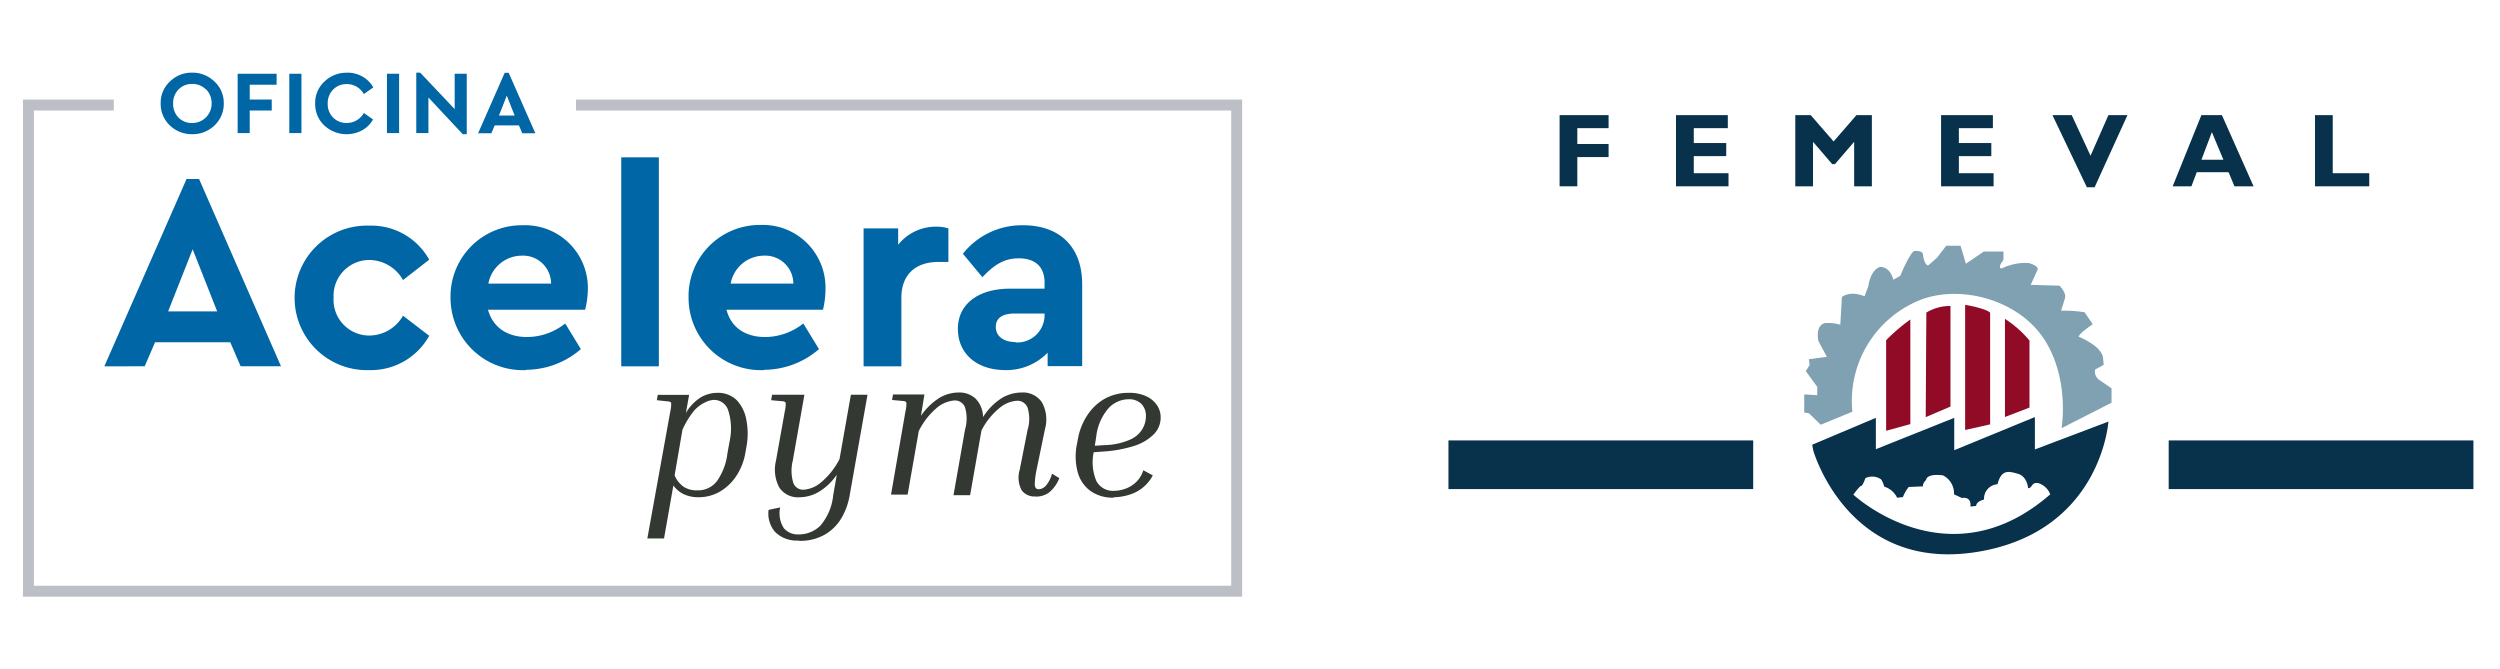
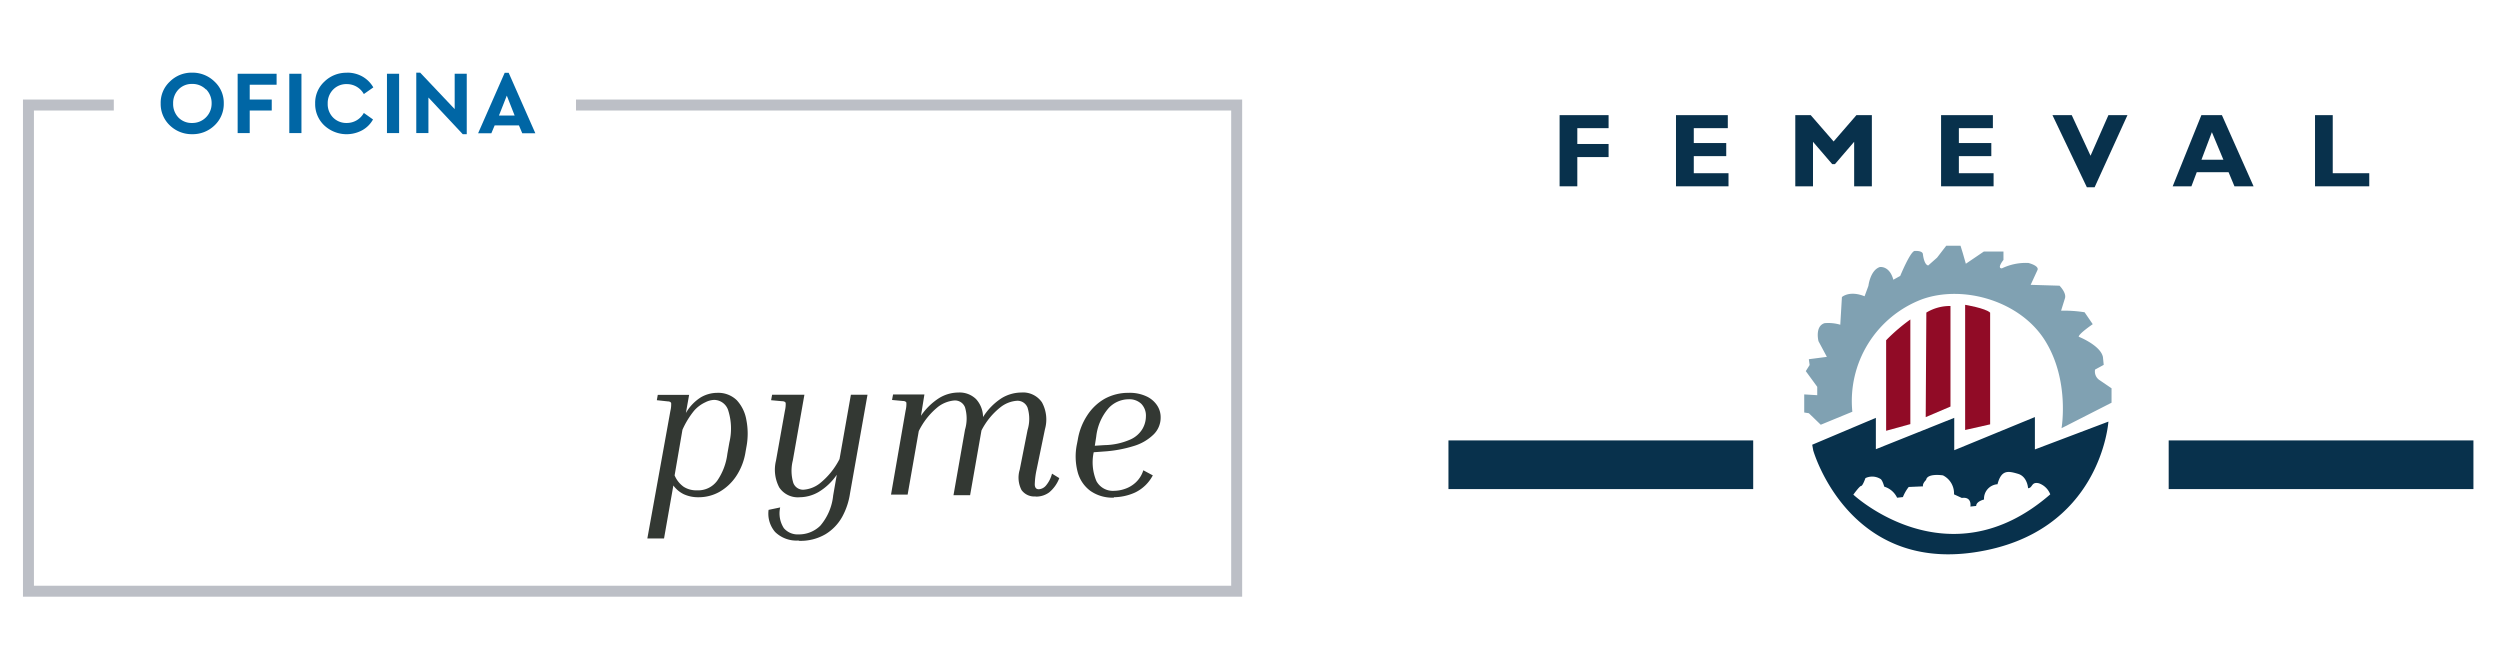
<svg xmlns="http://www.w3.org/2000/svg" viewBox="0 0 318.96 85.33">
  <defs>
    <style>.cls-1{fill:#333833;}.cls-2{fill:#0066a5;}.cls-3{fill:#bcbfc6;}.cls-4{fill:#08314c;}.cls-5{fill:#80a1b2;}.cls-6{fill:#910b26;}.cls-7{fill:none;}</style>
  </defs>
  <title>Recurso 13</title>
  <g id="Capa_2" data-name="Capa 2">
    <g id="Capa_1-2" data-name="Capa 1">
      <path class="cls-1" d="M139.68,56.87l.18-1.16a6.67,6.67,0,0,1,1.58-3.64A3.52,3.52,0,0,1,144,50.94a2.19,2.19,0,0,1,1.62.59,2.15,2.15,0,0,1,.58,1.59,3.22,3.22,0,0,1-.44,1.6,3.4,3.4,0,0,1-1.58,1.37,8.52,8.52,0,0,1-3.26.7Zm2.41,6.57a6.76,6.76,0,0,0,2.72-.6,5,5,0,0,0,2.27-2.19L145.87,60a3.54,3.54,0,0,1-1,1.58,3.79,3.79,0,0,1-1.37.8,4.27,4.27,0,0,1-1.34.24,2.39,2.39,0,0,1-2.27-1.23,6.15,6.15,0,0,1-.35-3.69l1.35-.1a16.3,16.3,0,0,0,3.74-.69,6.13,6.13,0,0,0,2.53-1.46,3,3,0,0,0,.92-2.23,2.7,2.7,0,0,0-.46-1.51,3.27,3.27,0,0,0-1.37-1.15,5,5,0,0,0-2.23-.44,6.26,6.26,0,0,0-3.07.75A6.48,6.48,0,0,0,138.71,53a8,8,0,0,0-1.2,3.09l-.11.57a7.76,7.76,0,0,0,.1,3.59,4.36,4.36,0,0,0,1.63,2.39,4.89,4.89,0,0,0,3,.85m-9.94-.13a2.82,2.82,0,0,0,1.67-.54A4.38,4.38,0,0,0,135.15,61l-.93-.57a3.84,3.84,0,0,1-.79,1.54,1.3,1.3,0,0,1-.89.45c-.33,0-.5-.19-.52-.58a9.81,9.81,0,0,1,.23-1.9l1.07-5.18a4.56,4.56,0,0,0-.38-3.42,2.92,2.92,0,0,0-2.65-1.26,4.89,4.89,0,0,0-2.5.72,7.78,7.78,0,0,0-2.37,2.41,3.43,3.43,0,0,0-.89-2.29,3,3,0,0,0-2.26-.84,4.75,4.75,0,0,0-2.44.7,8,8,0,0,0-2.33,2.27l.44-2.72h-4l-.13.7,1.4.13c.25,0,.4.11.43.22a3.49,3.49,0,0,1-.1,1l-1.86,10.72h2.12L117.22,55a9.16,9.16,0,0,1,2.48-3.11,4,4,0,0,1,2.1-.8,1.38,1.38,0,0,1,1.32.88,5,5,0,0,1,0,2.85l-1.47,8.36h2.12l1.45-8.26a9,9,0,0,1,2.47-3,3.85,3.85,0,0,1,2.08-.79,1.38,1.38,0,0,1,1.33.88,4.84,4.84,0,0,1,0,2.85l-1,5.07a3.45,3.45,0,0,0,.23,2.59,2,2,0,0,0,1.76.82M101.93,69a6.28,6.28,0,0,0,3.4-.85,6,6,0,0,0,2.12-2.21,8.92,8.92,0,0,0,1-3l2.23-12.58h-2.12l-1.45,8.21a9.51,9.51,0,0,1-2.5,3.09,3.82,3.82,0,0,1-2.11.82,1.33,1.33,0,0,1-1.29-.88,5.38,5.38,0,0,1-.06-2.85l1.48-8.39H98.51l-.13.7,1.42.13c.26,0,.41.11.44.22a3.49,3.49,0,0,1-.1,1L99,58.79a4.84,4.84,0,0,0,.42,3.4,2.84,2.84,0,0,0,2.61,1.25,4.89,4.89,0,0,0,2.41-.67,7.42,7.42,0,0,0,2.32-2.2l-.46,2.64a7,7,0,0,1-1.65,3.87,3.87,3.87,0,0,1-2.75,1.1,2.31,2.31,0,0,1-1.89-.79,3.47,3.47,0,0,1-.47-2.65l-1.48.31a3.59,3.59,0,0,0,.83,2.82,3.89,3.89,0,0,0,3,1.09m-13-6.4a3,3,0,0,1-1.66-.45,3.38,3.38,0,0,1-1.16-1.46l1-5.82a10.87,10.87,0,0,1,1.46-2.4A4.29,4.29,0,0,1,90,51.32a2.65,2.65,0,0,1,1.12-.3,1.91,1.91,0,0,1,1.81,1.41,7.65,7.65,0,0,1,.13,4l-.26,1.47a7.7,7.7,0,0,1-1.28,3.41A3,3,0,0,1,89,62.56M84.72,68.7l1.19-6.76a3.61,3.61,0,0,0,1.34,1.12,4.4,4.4,0,0,0,1.87.38,5.4,5.4,0,0,0,2.66-.68,6.38,6.38,0,0,0,2.14-2,7.78,7.78,0,0,0,1.2-3.11l.1-.57a9.08,9.08,0,0,0,0-3.52A4.91,4.91,0,0,0,94,51.06a3.39,3.39,0,0,0-2.51-.94,4.2,4.2,0,0,0-2.07.57,5.73,5.73,0,0,0-1.91,2l.41-2.31h-4l-.12.68,1.39.15c.26,0,.41.11.44.22a3.49,3.49,0,0,1-.1,1L82.59,68.7Z" />
-       <path class="cls-2" d="M129.57,43.64c-1.53,0-2.52-.74-2.52-1.92S127.93,40,129.5,40h3.77v.21a3.49,3.49,0,0,1-3.7,3.48m-1.28,3.53A7.32,7.32,0,0,0,133.66,45v1.71h4.41V36.28c0-4.87-2.95-7.54-7.54-7.54a9.6,9.6,0,0,0-7.68,3.63l2.49,3c1.56-1.67,2.84-2.41,4.66-2.41,2.13,0,3.27,1.13,3.27,3.09v.78h-4.41c-4.09,0-6.65,2-6.65,5.12s2.35,5.27,6.08,5.27M115,46.74V38c0-3,1.84-4.58,4.73-4.58H121V29.14a5,5,0,0,0-1.57-.22,6.14,6.14,0,0,0-4.84,2.31V29.14h-4.41v17.6ZM101.22,36.18h-8a4.34,4.34,0,0,1,4.19-3.56,3.59,3.59,0,0,1,3.81,3.56m-3.73,11a10.74,10.74,0,0,0,7-2.64l-2-3.27A7.91,7.91,0,0,1,97.63,43c-2.56,0-4.37-1.24-4.94-3.48H105a11.54,11.54,0,0,0,.32-2.64,8,8,0,0,0-8.29-8.18A9.09,9.09,0,0,0,87.85,38a9.24,9.24,0,0,0,9.64,9.22M84.06,20.07h-4.8V46.74h4.8ZM70.31,36.18h-8a4.35,4.35,0,0,1,4.2-3.56,3.58,3.58,0,0,1,3.8,3.56m-3.2,11a10.75,10.75,0,0,0,7-2.64l-2-3.27A7.87,7.87,0,0,1,67.26,43c-2.56,0-4.38-1.24-5-3.48H74.65A11,11,0,0,0,75,36.92a8,8,0,0,0-8.28-8.18A9.08,9.08,0,0,0,57.48,38a9.23,9.23,0,0,0,9.63,9.22m-20,0a8.5,8.5,0,0,0,7.65-4.38l-3.34-2.56a5,5,0,0,1-4.24,2.53,4.56,4.56,0,0,1-4.62-4.84,4.57,4.57,0,0,1,4.62-4.8,5,5,0,0,1,4.24,2.56l3.34-2.6a8.44,8.44,0,0,0-7.65-4.34,9.22,9.22,0,1,0,0,18.43M27.71,39.73H21.45l3.13-7.93Zm-9.25,7,1.32-3.06h9.6l1.32,3.06h5.15L25.4,22.84H23.8L13.31,46.74Z" />
      <polygon class="cls-3" points="73.49 12.7 73.49 14.1 157.08 14.1 157.08 74.73 4.33 74.73 4.33 14.1 14.52 14.1 14.52 12.7 2.93 12.7 2.93 76.13 158.48 76.13 158.48 12.7 73.49 12.7" />
      <path class="cls-2" d="M21.67,10.41a3.92,3.92,0,0,1,2.84-1.14,4,4,0,0,1,2.86,1.14,3.69,3.69,0,0,1,1.18,2.79A3.76,3.76,0,0,1,27.37,16a4,4,0,0,1-2.86,1.12A4,4,0,0,1,21.67,16a3.75,3.75,0,0,1-1.17-2.8,3.68,3.68,0,0,1,1.17-2.79m4.6,1a2.39,2.39,0,0,0-1.76-.7,2.32,2.32,0,0,0-1.73.7,2.47,2.47,0,0,0-.69,1.8A2.49,2.49,0,0,0,22.77,15a2.34,2.34,0,0,0,1.73.69,2.43,2.43,0,0,0,1.76-.7A2.47,2.47,0,0,0,27,13.2a2.5,2.5,0,0,0-.69-1.79" />
      <polygon class="cls-2" points="30.32 9.41 35.29 9.41 35.29 10.81 31.86 10.81 31.86 12.7 34.67 12.7 34.67 14.1 31.86 14.1 31.86 16.98 30.32 16.98 30.32 9.41" />
      <rect class="cls-2" x="36.91" y="9.41" width="1.55" height="7.57" />
      <path class="cls-2" d="M44.25,9.27a3.94,3.94,0,0,1,2,.5,3.73,3.73,0,0,1,1.38,1.38L46.42,12a2.47,2.47,0,0,0-2.17-1.27,2.34,2.34,0,0,0-1.75.7,2.47,2.47,0,0,0-.69,1.8A2.43,2.43,0,0,0,42.5,15a2.37,2.37,0,0,0,1.75.69,2.48,2.48,0,0,0,2.17-1.28l1.17.83a3.52,3.52,0,0,1-1.38,1.38A4.18,4.18,0,0,1,41.37,16a3.74,3.74,0,0,1-1.16-2.79,3.68,3.68,0,0,1,1.17-2.79,4,4,0,0,1,2.87-1.14" />
      <rect class="cls-2" x="49.37" y="9.41" width="1.55" height="7.57" />
      <polygon class="cls-2" points="58.01 13.92 58.01 9.41 59.55 9.41 59.55 17.12 59.04 17.12 54.66 12.44 54.66 16.98 53.11 16.98 53.11 9.27 53.61 9.27 58.01 13.92" />
      <path class="cls-2" d="M68.3,17H66.63l-.42-1h-3.1l-.42,1H61l3.39-7.71h.51Zm-4.64-2.26h2l-1-2.54Z" />
      <polygon class="cls-4" points="205.23 14.69 198.98 14.69 198.98 23.77 201.24 23.77 201.24 20.04 205.23 20.04 205.23 18.37 201.24 18.37 201.24 16.35 205.23 16.35 205.23 14.69" />
      <polygon class="cls-4" points="220.53 22.1 216.1 22.1 216.1 19.92 220.24 19.92 220.24 18.25 216.1 18.25 216.1 16.35 220.44 16.35 220.44 14.69 213.83 14.69 213.83 23.77 220.53 23.77 220.53 22.1" />
      <polygon class="cls-4" points="233.94 18.05 231.02 14.69 229.05 14.69 229.05 23.77 231.31 23.77 231.31 18.09 233.76 20.94 234.11 20.94 236.56 18.09 236.56 23.77 238.82 23.77 238.82 14.69 236.85 14.69 233.94 18.05" />
      <polygon class="cls-4" points="254.35 22.1 249.92 22.1 249.92 19.92 254.06 19.92 254.06 18.25 249.92 18.25 249.92 16.35 254.26 16.35 254.26 14.69 247.65 14.69 247.65 23.77 254.35 23.77 254.35 22.1" />
      <polygon class="cls-4" points="271.43 14.69 269 14.69 266.72 19.87 264.32 14.69 261.86 14.69 266.25 23.89 267.24 23.89 271.43 14.69" />
      <path class="cls-4" d="M283.67,20.38h-2.8l1.33-3.52Zm-.19-5.69h-2.62l-3.66,9.08h2.39l.68-1.8h4.06l.75,1.8h2.44Z" />
      <polygon class="cls-4" points="302.28 22.1 297.62 22.1 297.62 14.69 295.36 14.69 295.36 23.77 302.28 23.77 302.28 22.1" />
      <rect class="cls-4" x="184.8" y="56.19" width="38.88" height="6.21" />
      <path class="cls-5" d="M232.3,54.19l-1.52-1.47-.59-.09V50.32l1.66.1V49.35l-1.46-2,.49-.78-.1-.74,2.3-.3-1.07-2s-.49-1.91.78-2.3a5.41,5.41,0,0,1,2,.2L235,37.9s.94-.88,2.89-.1l.49-1.33s.23-2,1.46-2.4c0,0,1.23-.2,1.72,1.62l.88-.49s1.23-3,1.81-3.18c0,0,1-.09,1.08.39,0,0,.13,1.37.68,1.46l1.13-1,1.17-1.52h1.82l.29.94.39,1.36,2.3-1.56h2.5v1.07s-.88,1.08-.2,1.08a7,7,0,0,1,3.38-.69s1.36.33,1.17.88l-.88,1.91,3.68.11s.9.89.7,1.59l-.5,1.6a16.61,16.61,0,0,1,3,.2L267,41.36s-1.79,1.22-1.79,1.6c0,0,2.79,1.1,3.09,2.59l.1,1-1.1.6a1.31,1.31,0,0,0,.5,1.3l1.6,1.09v1.84l-6.38,3.25s1.07-6.09-2.1-11.17-10.45-7.17-15.72-5.27a13.88,13.88,0,0,0-8.87,14.34Z" />
      <path class="cls-6" d="M245.77,39.88a5.8,5.8,0,0,1,3.08-.84V51.87l-3.16,1.35Z" />
      <path class="cls-6" d="M250.72,38.89s2.61.43,3.19,1V54.14l-3.19.72Z" />
      <path class="cls-6" d="M240.64,43.41a23.27,23.27,0,0,1,3.09-2.65V54.11l-3.09.85Z" />
-       <path class="cls-6" d="M255.8,40.68a13.75,13.75,0,0,1,3.13,2.77V52l-3.13,1.2Z" />
      <path class="cls-4" d="M231.21,56.74l8.12-3.43v4l10-4v4.13l10.29-4.23v4.13L269,53.79s-.93,14.29-17.11,16.68-20.55-13-20.55-13Zm5.27,6.39s12.1,11.27,25.1-.06a2.41,2.41,0,0,0-1.45-1.41c-1-.23-.76.59-1.38.63,0,0-.08-1.49-1.29-1.84s-2.11-.58-2.61,1.33a1.85,1.85,0,0,0-1.72,1.95s-1,.23-1,.82l-.74.08s.24-1.29-1.09-1.1l-1-.46a2.56,2.56,0,0,0-1.41-2.42s-2-.32-2.15.58c0,0-.5.47-.39.82l-1.83.08a5.17,5.17,0,0,0-.74,1.29l-.74.08a2.66,2.66,0,0,0-1.64-1.41s-.24-.9-.51-1A2,2,0,0,0,238,61s-.35,1-.55,1-1,1.12-1,1.12" />
      <rect class="cls-4" x="276.69" y="56.19" width="38.88" height="6.21" />
      <rect class="cls-7" width="318.96" height="85.33" />
    </g>
  </g>
</svg>